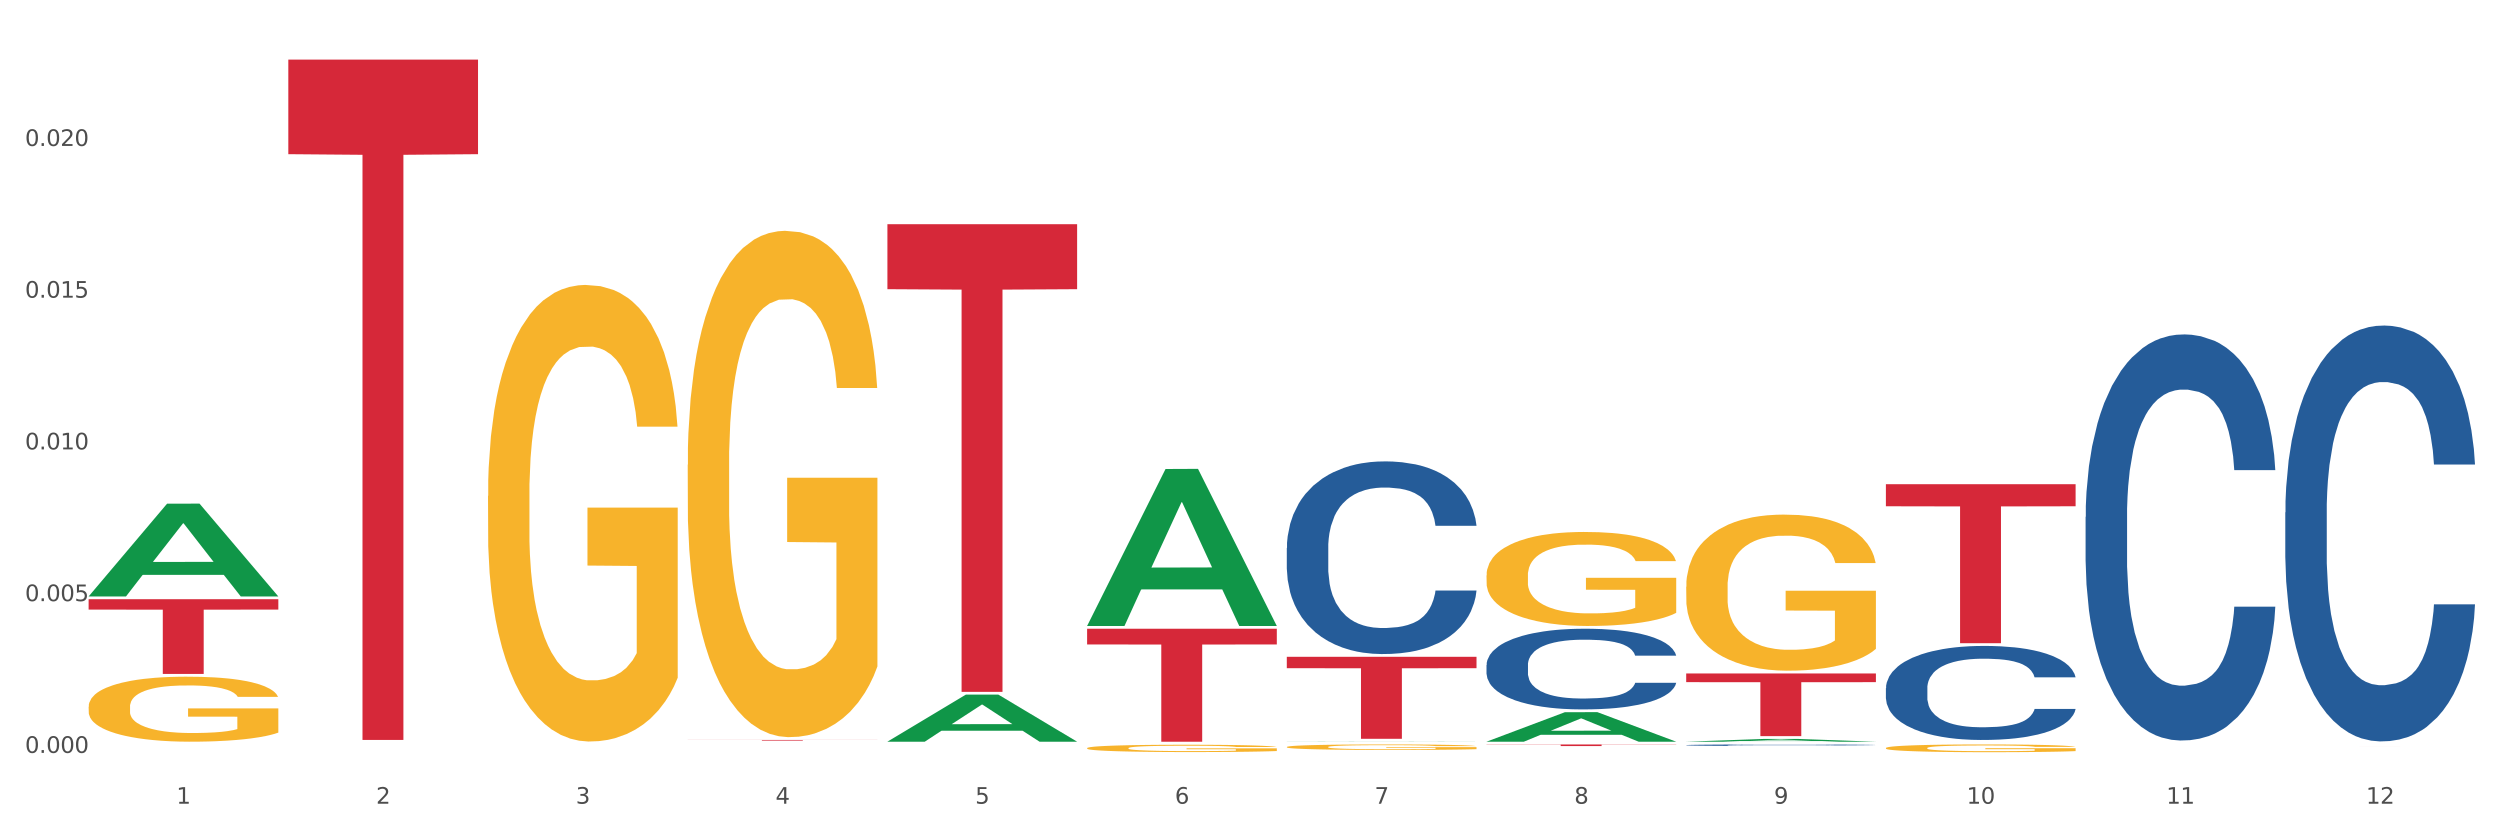
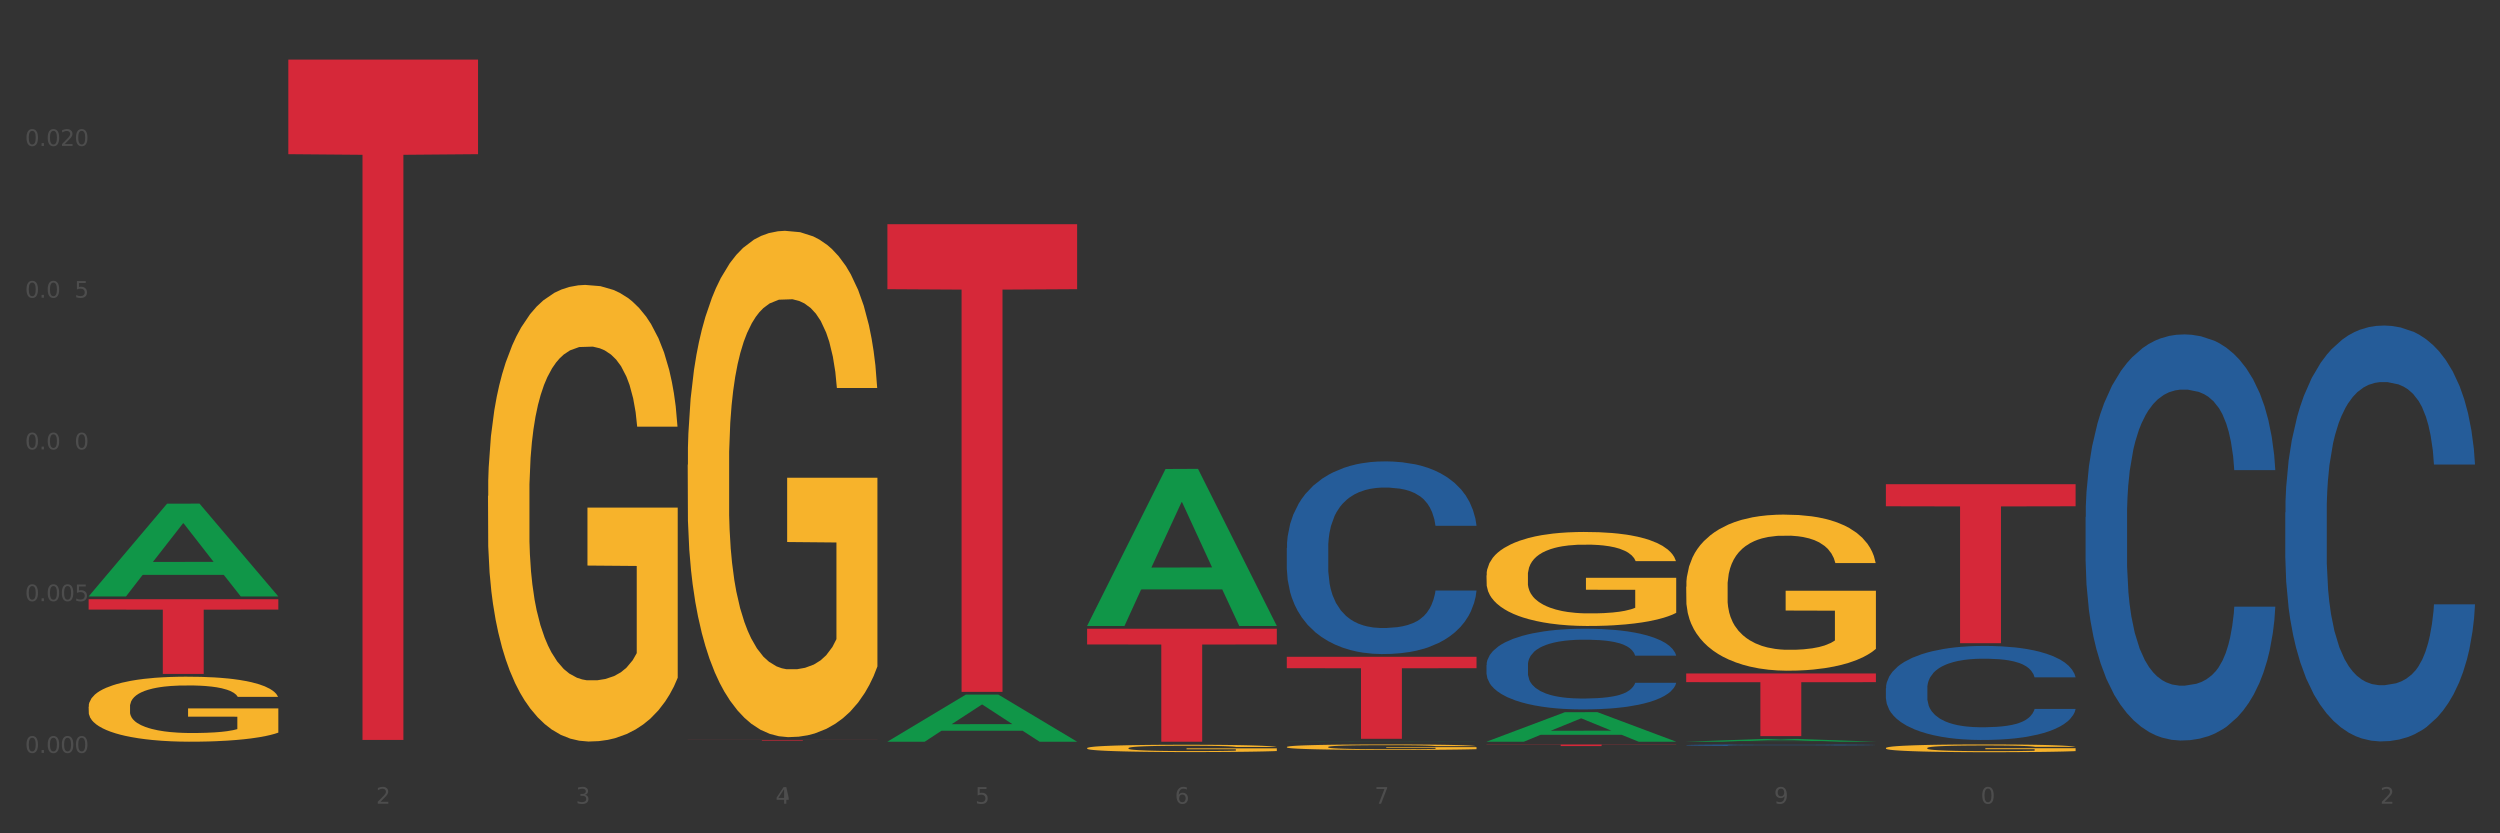
<svg xmlns="http://www.w3.org/2000/svg" xmlns:xlink="http://www.w3.org/1999/xlink" width="1080pt" height="360pt" viewBox="0 0 1080 360" version="1.1">
  <rect x="0" y="0" width="1080" height="360" fill="#333333" stroke="none" />
  <defs>
    <style type="text/css">*{stroke-linejoin: round; stroke-linecap: butt}</style>
  </defs>
  <g id="figure_1">
    <g id="patch_1">
-       <path d="M 0 360  L 1080 360  L 1080 0  L 0 0  z " style="fill: #ffffff; stroke: #ffffff; stroke-linejoin: miter" />
-     </g>
+       </g>
    <g id="axes_1">
      <g id="matplotlib.axis_1">
        <g id="xtick_1">
          <g id="text_1">
            <g style="fill: #4d4d4d" transform="translate(76.207 347.204) scale(0.096 -0.096)">
              <defs>
-                 <path id="DejaVuSans-31" d="M 794 531  L 1825 531  L 1825 4091  L 703 3866  L 703 4441  L 1819 4666  L 2450 4666  L 2450 531  L 3481 531  L 3481 0  L 794 0  L 794 531  z " transform="scale(0.016)" />
-               </defs>
+                 </defs>
              <use xlink:href="#DejaVuSans-31" />
            </g>
          </g>
        </g>
        <g id="xtick_2">
          <g id="text_2">
            <g style="fill: #4d4d4d" transform="translate(162.476 347.204) scale(0.096 -0.096)">
              <defs>
                <path id="DejaVuSans-32" d="M 1228 531  L 3431 531  L 3431 0  L 469 0  L 469 531  Q 828 903 1448 1529  Q 2069 2156 2228 2338  Q 2531 2678 2651 2914  Q 2772 3150 2772 3378  Q 2772 3750 2511 3984  Q 2250 4219 1831 4219  Q 1534 4219 1204 4116  Q 875 4013 500 3803  L 500 4441  Q 881 4594 1212 4672  Q 1544 4750 1819 4750  Q 2544 4750 2975 4387  Q 3406 4025 3406 3419  Q 3406 3131 3298 2873  Q 3191 2616 2906 2266  Q 2828 2175 2409 1742  Q 1991 1309 1228 531  z " transform="scale(0.016)" />
              </defs>
              <use xlink:href="#DejaVuSans-32" />
            </g>
          </g>
        </g>
        <g id="xtick_3">
          <g id="text_3">
            <g style="fill: #4d4d4d" transform="translate(248.745 347.204) scale(0.096 -0.096)">
              <defs>
                <path id="DejaVuSans-33" d="M 2597 2516  Q 3050 2419 3304 2112  Q 3559 1806 3559 1356  Q 3559 666 3084 287  Q 2609 -91 1734 -91  Q 1441 -91 1130 -33  Q 819 25 488 141  L 488 750  Q 750 597 1062 519  Q 1375 441 1716 441  Q 2309 441 2620 675  Q 2931 909 2931 1356  Q 2931 1769 2642 2001  Q 2353 2234 1838 2234  L 1294 2234  L 1294 2753  L 1863 2753  Q 2328 2753 2575 2939  Q 2822 3125 2822 3475  Q 2822 3834 2567 4026  Q 2313 4219 1838 4219  Q 1578 4219 1281 4162  Q 984 4106 628 3988  L 628 4550  Q 988 4650 1302 4700  Q 1616 4750 1894 4750  Q 2613 4750 3031 4423  Q 3450 4097 3450 3541  Q 3450 3153 3228 2886  Q 3006 2619 2597 2516  z " transform="scale(0.016)" />
              </defs>
              <use xlink:href="#DejaVuSans-33" />
            </g>
          </g>
        </g>
        <g id="xtick_4">
          <g id="text_4">
            <g style="fill: #4d4d4d" transform="translate(335.014 347.204) scale(0.096 -0.096)">
              <defs>
-                 <path id="DejaVuSans-34" d="M 2419 4116  L 825 1625  L 2419 1625  L 2419 4116  z M 2253 4666  L 3047 4666  L 3047 1625  L 3713 1625  L 3713 1100  L 3047 1100  L 3047 0  L 2419 0  L 2419 1100  L 313 1100  L 313 1709  L 2253 4666  z " transform="scale(0.016)" />
+                 <path id="DejaVuSans-34" d="M 2419 4116  L 825 1625  L 2419 1625  L 2419 4116  z M 2253 4666  L 3047 4666  L 3713 1625  L 3713 1100  L 3047 1100  L 3047 0  L 2419 0  L 2419 1100  L 313 1100  L 313 1709  L 2253 4666  z " transform="scale(0.016)" />
              </defs>
              <use xlink:href="#DejaVuSans-34" />
            </g>
          </g>
        </g>
        <g id="xtick_5">
          <g id="text_5">
            <g style="fill: #4d4d4d" transform="translate(421.284 347.204) scale(0.096 -0.096)">
              <defs>
                <path id="DejaVuSans-35" d="M 691 4666  L 3169 4666  L 3169 4134  L 1269 4134  L 1269 2991  Q 1406 3038 1543 3061  Q 1681 3084 1819 3084  Q 2600 3084 3056 2656  Q 3513 2228 3513 1497  Q 3513 744 3044 326  Q 2575 -91 1722 -91  Q 1428 -91 1123 -41  Q 819 9 494 109  L 494 744  Q 775 591 1075 516  Q 1375 441 1709 441  Q 2250 441 2565 725  Q 2881 1009 2881 1497  Q 2881 1984 2565 2268  Q 2250 2553 1709 2553  Q 1456 2553 1204 2497  Q 953 2441 691 2322  L 691 4666  z " transform="scale(0.016)" />
              </defs>
              <use xlink:href="#DejaVuSans-35" />
            </g>
          </g>
        </g>
        <g id="xtick_6">
          <g id="text_6">
            <g style="fill: #4d4d4d" transform="translate(507.553 347.204) scale(0.096 -0.096)">
              <defs>
                <path id="DejaVuSans-36" d="M 2113 2584  Q 1688 2584 1439 2293  Q 1191 2003 1191 1497  Q 1191 994 1439 701  Q 1688 409 2113 409  Q 2538 409 2786 701  Q 3034 994 3034 1497  Q 3034 2003 2786 2293  Q 2538 2584 2113 2584  z M 3366 4563  L 3366 3988  Q 3128 4100 2886 4159  Q 2644 4219 2406 4219  Q 1781 4219 1451 3797  Q 1122 3375 1075 2522  Q 1259 2794 1537 2939  Q 1816 3084 2150 3084  Q 2853 3084 3261 2657  Q 3669 2231 3669 1497  Q 3669 778 3244 343  Q 2819 -91 2113 -91  Q 1303 -91 875 529  Q 447 1150 447 2328  Q 447 3434 972 4092  Q 1497 4750 2381 4750  Q 2619 4750 2861 4703  Q 3103 4656 3366 4563  z " transform="scale(0.016)" />
              </defs>
              <use xlink:href="#DejaVuSans-36" />
            </g>
          </g>
        </g>
        <g id="xtick_7">
          <g id="text_7">
            <g style="fill: #4d4d4d" transform="translate(593.822 347.204) scale(0.096 -0.096)">
              <defs>
                <path id="DejaVuSans-37" d="M 525 4666  L 3525 4666  L 3525 4397  L 1831 0  L 1172 0  L 2766 4134  L 525 4134  L 525 4666  z " transform="scale(0.016)" />
              </defs>
              <use xlink:href="#DejaVuSans-37" />
            </g>
          </g>
        </g>
        <g id="xtick_8">
          <g id="text_8">
            <g style="fill: #4d4d4d" transform="translate(680.091 347.204) scale(0.096 -0.096)">
              <defs>
-                 <path id="DejaVuSans-38" d="M 2034 2216  Q 1584 2216 1326 1975  Q 1069 1734 1069 1313  Q 1069 891 1326 650  Q 1584 409 2034 409  Q 2484 409 2743 651  Q 3003 894 3003 1313  Q 3003 1734 2745 1975  Q 2488 2216 2034 2216  z M 1403 2484  Q 997 2584 770 2862  Q 544 3141 544 3541  Q 544 4100 942 4425  Q 1341 4750 2034 4750  Q 2731 4750 3128 4425  Q 3525 4100 3525 3541  Q 3525 3141 3298 2862  Q 3072 2584 2669 2484  Q 3125 2378 3379 2068  Q 3634 1759 3634 1313  Q 3634 634 3220 271  Q 2806 -91 2034 -91  Q 1263 -91 848 271  Q 434 634 434 1313  Q 434 1759 690 2068  Q 947 2378 1403 2484  z M 1172 3481  Q 1172 3119 1398 2916  Q 1625 2713 2034 2713  Q 2441 2713 2670 2916  Q 2900 3119 2900 3481  Q 2900 3844 2670 4047  Q 2441 4250 2034 4250  Q 1625 4250 1398 4047  Q 1172 3844 1172 3481  z " transform="scale(0.016)" />
-               </defs>
+                 </defs>
              <use xlink:href="#DejaVuSans-38" />
            </g>
          </g>
        </g>
        <g id="xtick_9">
          <g id="text_9">
            <g style="fill: #4d4d4d" transform="translate(766.361 347.204) scale(0.096 -0.096)">
              <defs>
                <path id="DejaVuSans-39" d="M 703 97  L 703 672  Q 941 559 1184 500  Q 1428 441 1663 441  Q 2288 441 2617 861  Q 2947 1281 2994 2138  Q 2813 1869 2534 1725  Q 2256 1581 1919 1581  Q 1219 1581 811 2004  Q 403 2428 403 3163  Q 403 3881 828 4315  Q 1253 4750 1959 4750  Q 2769 4750 3195 4129  Q 3622 3509 3622 2328  Q 3622 1225 3098 567  Q 2575 -91 1691 -91  Q 1453 -91 1209 -44  Q 966 3 703 97  z M 1959 2075  Q 2384 2075 2632 2365  Q 2881 2656 2881 3163  Q 2881 3666 2632 3958  Q 2384 4250 1959 4250  Q 1534 4250 1286 3958  Q 1038 3666 1038 3163  Q 1038 2656 1286 2365  Q 1534 2075 1959 2075  z " transform="scale(0.016)" />
              </defs>
              <use xlink:href="#DejaVuSans-39" />
            </g>
          </g>
        </g>
        <g id="xtick_10">
          <g id="text_10">
            <g style="fill: #4d4d4d" transform="translate(849.576 347.204) scale(0.096 -0.096)">
              <defs>
                <path id="DejaVuSans-30" d="M 2034 4250  Q 1547 4250 1301 3770  Q 1056 3291 1056 2328  Q 1056 1369 1301 889  Q 1547 409 2034 409  Q 2525 409 2770 889  Q 3016 1369 3016 2328  Q 3016 3291 2770 3770  Q 2525 4250 2034 4250  z M 2034 4750  Q 2819 4750 3233 4129  Q 3647 3509 3647 2328  Q 3647 1150 3233 529  Q 2819 -91 2034 -91  Q 1250 -91 836 529  Q 422 1150 422 2328  Q 422 3509 836 4129  Q 1250 4750 2034 4750  z " transform="scale(0.016)" />
              </defs>
              <use xlink:href="#DejaVuSans-31" />
              <use xlink:href="#DejaVuSans-30" transform="translate(63.623 0)" />
            </g>
          </g>
        </g>
        <g id="xtick_11">
          <g id="text_11">
            <g style="fill: #4d4d4d" transform="translate(935.845 347.204) scale(0.096 -0.096)">
              <use xlink:href="#DejaVuSans-31" />
              <use xlink:href="#DejaVuSans-31" transform="translate(63.623 0)" />
            </g>
          </g>
        </g>
        <g id="xtick_12">
          <g id="text_12">
            <g style="fill: #4d4d4d" transform="translate(1022.114 347.204) scale(0.096 -0.096)">
              <use xlink:href="#DejaVuSans-31" />
              <use xlink:href="#DejaVuSans-32" transform="translate(63.623 0)" />
            </g>
          </g>
        </g>
        <g id="xtick_13" />
        <g id="xtick_14" />
        <g id="xtick_15" />
        <g id="xtick_16" />
        <g id="xtick_17" />
        <g id="xtick_18" />
        <g id="xtick_19" />
        <g id="xtick_20" />
        <g id="xtick_21" />
        <g id="xtick_22" />
        <g id="xtick_23" />
      </g>
      <g id="matplotlib.axis_2">
        <g id="ytick_1">
          <g id="text_13">
            <g style="fill: #4d4d4d" transform="translate(10.8 325.245) scale(0.096 -0.096)">
              <defs>
                <path id="DejaVuSans-2e" d="M 684 794  L 1344 794  L 1344 0  L 684 0  L 684 794  z " transform="scale(0.016)" />
              </defs>
              <use xlink:href="#DejaVuSans-30" />
              <use xlink:href="#DejaVuSans-2e" transform="translate(63.623 0)" />
              <use xlink:href="#DejaVuSans-30" transform="translate(95.41 0)" />
              <use xlink:href="#DejaVuSans-30" transform="translate(159.033 0)" />
              <use xlink:href="#DejaVuSans-30" transform="translate(222.656 0)" />
            </g>
          </g>
        </g>
        <g id="ytick_2">
          <g id="text_14">
            <g style="fill: #4d4d4d" transform="translate(10.8 259.697) scale(0.096 -0.096)">
              <use xlink:href="#DejaVuSans-30" />
              <use xlink:href="#DejaVuSans-2e" transform="translate(63.623 0)" />
              <use xlink:href="#DejaVuSans-30" transform="translate(95.41 0)" />
              <use xlink:href="#DejaVuSans-30" transform="translate(159.033 0)" />
              <use xlink:href="#DejaVuSans-35" transform="translate(222.656 0)" />
            </g>
          </g>
        </g>
        <g id="ytick_3">
          <g id="text_15">
            <g style="fill: #4d4d4d" transform="translate(10.8 194.15) scale(0.096 -0.096)">
              <use xlink:href="#DejaVuSans-30" />
              <use xlink:href="#DejaVuSans-2e" transform="translate(63.623 0)" />
              <use xlink:href="#DejaVuSans-30" transform="translate(95.41 0)" />
              <use xlink:href="#DejaVuSans-31" transform="translate(159.033 0)" />
              <use xlink:href="#DejaVuSans-30" transform="translate(222.656 0)" />
            </g>
          </g>
        </g>
        <g id="ytick_4">
          <g id="text_16">
            <g style="fill: #4d4d4d" transform="translate(10.8 128.602) scale(0.096 -0.096)">
              <use xlink:href="#DejaVuSans-30" />
              <use xlink:href="#DejaVuSans-2e" transform="translate(63.623 0)" />
              <use xlink:href="#DejaVuSans-30" transform="translate(95.41 0)" />
              <use xlink:href="#DejaVuSans-31" transform="translate(159.033 0)" />
              <use xlink:href="#DejaVuSans-35" transform="translate(222.656 0)" />
            </g>
          </g>
        </g>
        <g id="ytick_5">
          <g id="text_17">
            <g style="fill: #4d4d4d" transform="translate(10.8 63.054) scale(0.096 -0.096)">
              <use xlink:href="#DejaVuSans-30" />
              <use xlink:href="#DejaVuSans-2e" transform="translate(63.623 0)" />
              <use xlink:href="#DejaVuSans-30" transform="translate(95.41 0)" />
              <use xlink:href="#DejaVuSans-32" transform="translate(159.033 0)" />
              <use xlink:href="#DejaVuSans-30" transform="translate(222.656 0)" />
            </g>
          </g>
        </g>
        <g id="ytick_6" />
        <g id="ytick_7" />
        <g id="ytick_8" />
        <g id="ytick_9" />
        <g id="ytick_10" />
      </g>
      <g id="PolyCollection_1">
        <path d="M 38.283 257.602  L 38.367 257.565  L 72.164 217.598  L 86.189 217.56  L 120.239 257.678  L 104.017 257.678  L 96.666 248.336  L 61.771 248.336  L 61.518 248.486  L 54.421 257.678  L 38.283 257.678  L 38.283 257.602  L 66.165 242.761  L 92.272 242.723  L 79.345 226.111  L 79.176 226.035  L 79.007 226.148  L 66.08 242.723  L 66.165 242.761  L 38.283 257.602  z " clip-path="url(#p1ed0a9e08f)" style="fill: #109648" />
        <path d="M 728.437 321.893  L 728.534 321.892  L 728.534 321.875  L 728.824 321.852  L 729.89 321.81  L 731.246 321.779  L 733.571 321.742  L 734.83 321.726  L 736.477 321.709  L 739.868 321.681  L 743.743 321.657  L 746.455 321.643  L 748.49 321.635  L 753.043 321.62  L 755.658 321.613  L 758.371 321.608  L 760.696 321.604  L 764.571 321.6  L 767.671 321.598  L 771.255 321.598  L 774.258 321.598  L 778.23 321.601  L 784.043 321.608  L 786.271 321.612  L 789.274 321.619  L 792.374 321.629  L 794.892 321.639  L 797.799 321.652  L 800.802 321.67  L 803.708 321.693  L 805.742 321.714  L 807.389 321.736  L 808.842 321.763  L 809.908 321.792  L 810.392 321.817  L 792.664 321.817  L 792.18 321.795  L 791.211 321.771  L 790.243 321.755  L 789.177 321.742  L 787.53 321.727  L 786.077 321.717  L 783.655 321.706  L 781.427 321.698  L 779.586 321.694  L 777.358 321.691  L 772.611 321.687  L 769.221 321.687  L 767.09 321.688  L 764.474 321.691  L 762.246 321.695  L 759.63 321.703  L 757.596 321.71  L 755.561 321.721  L 754.399 321.728  L 752.655 321.741  L 751.493 321.752  L 749.943 321.77  L 749.071 321.784  L 747.521 321.818  L 746.843 321.843  L 746.552 321.86  L 746.358 321.879  L 746.358 321.973  L 746.94 322.015  L 747.424 322.033  L 748.199 322.053  L 749.652 322.079  L 751.783 322.105  L 754.011 322.124  L 755.852 322.135  L 757.596 322.143  L 759.34 322.15  L 761.471 322.156  L 763.215 322.16  L 765.83 322.163  L 768.93 322.165  L 771.352 322.165  L 776.293 322.162  L 778.521 322.159  L 780.652 322.155  L 782.977 322.148  L 784.818 322.141  L 785.883 322.136  L 787.627 322.124  L 788.983 322.112  L 790.146 322.099  L 790.921 322.087  L 791.793 322.069  L 792.471 322.048  L 792.664 322.037  L 810.392 322.037  L 810.005 322.059  L 809.327 322.08  L 807.971 322.108  L 806.905 322.124  L 805.258 322.144  L 803.514 322.161  L 801.092 322.179  L 798.864 322.193  L 796.539 322.205  L 794.021 322.216  L 789.468 322.231  L 787.821 322.235  L 784.333 322.242  L 781.621 322.246  L 777.649 322.251  L 773.58 322.253  L 769.318 322.254  L 765.54 322.252  L 761.374 322.249  L 758.758 322.245  L 755.852 322.24  L 752.461 322.231  L 749.265 322.221  L 746.262 322.209  L 743.452 322.196  L 740.837 322.18  L 737.446 322.154  L 734.927 322.129  L 733.087 322.106  L 731.827 322.086  L 730.568 322.061  L 729.89 322.043  L 728.824 322.002  L 728.437 321.963  L 728.437 321.893  z " clip-path="url(#p1ed0a9e08f)" style="fill: #255c99" />
        <path d="M 814.706 297.293  L 814.803 297.256  L 814.803 296.217  L 815.093 294.807  L 816.159 292.209  L 817.515 290.243  L 819.84 287.942  L 821.1 286.977  L 822.746 285.901  L 826.137 284.157  L 830.012 282.673  L 832.724 281.856  L 834.759 281.337  L 839.312 280.409  L 841.928 280.001  L 844.64 279.667  L 846.965 279.444  L 850.84 279.185  L 853.94 279.073  L 857.524 279.036  L 860.527 279.073  L 864.499 279.222  L 870.312 279.667  L 872.54 279.927  L 875.543 280.372  L 878.643 280.966  L 881.162 281.56  L 884.068 282.413  L 887.071 283.526  L 889.977 284.936  L 892.012 286.235  L 893.658 287.608  L 895.112 289.278  L 896.177 291.096  L 896.662 292.617  L 878.934 292.617  L 878.449 291.244  L 877.48 289.76  L 876.512 288.758  L 875.446 287.942  L 873.799 287.014  L 872.346 286.421  L 869.924 285.716  L 867.696 285.27  L 865.856 285.01  L 863.627 284.788  L 858.881 284.565  L 855.49 284.565  L 853.359 284.639  L 850.743 284.825  L 848.515 285.085  L 845.899 285.53  L 843.865 286.012  L 841.831 286.643  L 840.668 287.088  L 838.924 287.905  L 837.762 288.573  L 836.212 289.723  L 835.34 290.539  L 833.79 292.654  L 833.112 294.213  L 832.821 295.289  L 832.628 296.476  L 832.628 302.265  L 833.209 304.863  L 833.693 305.976  L 834.468 307.237  L 835.921 308.87  L 838.053 310.466  L 840.281 311.616  L 842.121 312.321  L 843.865 312.841  L 845.609 313.249  L 847.74 313.62  L 849.484 313.842  L 852.099 314.065  L 855.199 314.176  L 857.621 314.176  L 862.562 313.991  L 864.79 313.805  L 866.921 313.546  L 869.246 313.137  L 871.087 312.692  L 872.152 312.358  L 873.896 311.653  L 875.252 310.911  L 876.415 310.058  L 877.19 309.315  L 878.062 308.202  L 878.74 306.941  L 878.934 306.273  L 896.662 306.273  L 896.274 307.608  L 895.596 308.907  L 894.24 310.651  L 893.174 311.653  L 891.527 312.878  L 889.784 313.917  L 887.362 315.067  L 885.134 315.92  L 882.809 316.663  L 880.29 317.33  L 875.737 318.258  L 874.09 318.518  L 870.602 318.963  L 867.89 319.223  L 863.918 319.483  L 859.849 319.631  L 855.587 319.668  L 851.809 319.594  L 847.643 319.371  L 845.028 319.149  L 842.121 318.815  L 838.731 318.295  L 835.534 317.664  L 832.531 316.922  L 829.721 316.069  L 827.106 315.104  L 823.715 313.508  L 821.196 311.95  L 819.356 310.503  L 818.096 309.278  L 816.837 307.72  L 816.159 306.644  L 815.093 304.046  L 814.706 301.634  L 814.706 297.293  z " clip-path="url(#p1ed0a9e08f)" style="fill: #255c99" />
        <path d="M 900.975 223.294  L 901.072 223.134  L 901.072 218.647  L 901.363 212.559  L 902.428 201.343  L 903.784 192.851  L 906.109 182.917  L 907.369 178.751  L 909.016 174.105  L 912.406 166.574  L 916.281 160.165  L 918.994 156.64  L 921.028 154.397  L 925.581 150.391  L 928.197 148.629  L 930.909 147.187  L 933.234 146.225  L 937.109 145.104  L 940.209 144.623  L 943.794 144.463  L 946.797 144.623  L 950.768 145.264  L 956.581 147.187  L 958.809 148.308  L 961.812 150.231  L 964.912 152.795  L 967.431 155.358  L 970.337 159.043  L 973.34 163.85  L 976.246 169.939  L 978.281 175.547  L 979.928 181.475  L 981.381 188.685  L 982.446 196.536  L 982.931 203.106  L 965.203 203.106  L 964.718 197.177  L 963.75 190.768  L 962.781 186.442  L 961.715 182.917  L 960.068 178.911  L 958.615 176.348  L 956.193 173.303  L 953.965 171.381  L 952.125 170.259  L 949.897 169.298  L 945.15 168.336  L 941.759 168.336  L 939.628 168.657  L 937.012 169.458  L 934.784 170.58  L 932.169 172.502  L 930.134 174.585  L 928.1 177.309  L 926.937 179.232  L 925.194 182.757  L 924.031 185.641  L 922.481 190.608  L 921.609 194.133  L 920.059 203.266  L 919.381 209.995  L 919.091 214.642  L 918.897 219.769  L 918.897 244.764  L 919.478 255.98  L 919.962 260.787  L 920.737 266.235  L 922.191 273.285  L 924.322 280.174  L 926.55 285.141  L 928.391 288.186  L 930.134 290.429  L 931.878 292.191  L 934.009 293.793  L 935.753 294.755  L 938.369 295.716  L 941.469 296.197  L 943.89 296.197  L 948.831 295.396  L 951.059 294.595  L 953.19 293.473  L 955.515 291.711  L 957.356 289.788  L 958.422 288.346  L 960.165 285.301  L 961.522 282.097  L 962.684 278.412  L 963.459 275.207  L 964.331 270.4  L 965.009 264.953  L 965.203 262.069  L 982.931 262.069  L 982.543 267.837  L 981.865 273.445  L 980.509 280.975  L 979.443 285.301  L 977.796 290.589  L 976.053 295.075  L 973.631 300.042  L 971.403 303.727  L 969.078 306.932  L 966.559 309.816  L 962.006 313.822  L 960.359 314.943  L 956.872 316.866  L 954.159 317.988  L 950.187 319.109  L 946.119 319.75  L 941.856 319.91  L 938.078 319.59  L 933.912 318.628  L 931.297 317.667  L 928.391 316.225  L 925 313.982  L 921.803 311.258  L 918.8 308.054  L 915.991 304.368  L 913.375 300.203  L 909.984 293.313  L 907.466 286.583  L 905.625 280.334  L 904.366 275.047  L 903.106 268.318  L 902.428 263.671  L 901.363 252.455  L 900.975 242.04  L 900.975 223.294  z " clip-path="url(#p1ed0a9e08f)" style="fill: #255c99" />
        <path d="M 987.244 221.357  L 987.341 221.193  L 987.341 216.599  L 987.632 210.364  L 988.697 198.879  L 990.054 190.183  L 992.379 180.01  L 993.638 175.744  L 995.285 170.986  L 998.675 163.274  L 1002.55 156.711  L 1005.263 153.102  L 1007.297 150.805  L 1011.85 146.703  L 1014.466 144.898  L 1017.178 143.421  L 1019.503 142.437  L 1023.378 141.288  L 1026.478 140.796  L 1030.063 140.632  L 1033.066 140.796  L 1037.038 141.453  L 1042.85 143.421  L 1045.078 144.57  L 1048.081 146.539  L 1051.181 149.164  L 1053.7 151.789  L 1056.606 155.563  L 1059.609 160.485  L 1062.516 166.72  L 1064.55 172.463  L 1066.197 178.533  L 1067.65 185.917  L 1068.716 193.956  L 1069.2 200.683  L 1051.472 200.683  L 1050.988 194.613  L 1050.019 188.05  L 1049.05 183.62  L 1047.985 180.01  L 1046.338 175.908  L 1044.885 173.283  L 1042.463 170.166  L 1040.235 168.197  L 1038.394 167.048  L 1036.166 166.064  L 1031.419 165.079  L 1028.028 165.079  L 1025.897 165.407  L 1023.282 166.228  L 1021.053 167.376  L 1018.438 169.345  L 1016.403 171.478  L 1014.369 174.267  L 1013.207 176.236  L 1011.463 179.846  L 1010.3 182.799  L 1008.75 187.886  L 1007.879 191.495  L 1006.329 200.848  L 1005.65 207.739  L 1005.36 212.497  L 1005.166 217.747  L 1005.166 243.343  L 1005.747 254.828  L 1006.232 259.75  L 1007.007 265.329  L 1008.46 272.548  L 1010.591 279.603  L 1012.819 284.69  L 1014.66 287.807  L 1016.403 290.104  L 1018.147 291.909  L 1020.278 293.55  L 1022.022 294.534  L 1024.638 295.519  L 1027.738 296.011  L 1030.16 296.011  L 1035.1 295.19  L 1037.328 294.37  L 1039.46 293.222  L 1041.785 291.417  L 1043.625 289.448  L 1044.691 287.971  L 1046.435 284.854  L 1047.791 281.572  L 1048.953 277.799  L 1049.728 274.517  L 1050.6 269.595  L 1051.278 264.016  L 1051.472 261.063  L 1069.2 261.063  L 1068.813 266.97  L 1068.134 272.712  L 1066.778 280.424  L 1065.713 284.854  L 1064.066 290.268  L 1062.322 294.862  L 1059.9 299.949  L 1057.672 303.722  L 1055.347 307.004  L 1052.828 309.957  L 1048.275 314.059  L 1046.628 315.208  L 1043.141 317.176  L 1040.428 318.325  L 1036.456 319.474  L 1032.388 320.13  L 1028.125 320.294  L 1024.347 319.966  L 1020.182 318.981  L 1017.566 317.997  L 1014.66 316.52  L 1011.269 314.223  L 1008.072 311.434  L 1005.069 308.152  L 1002.26 304.379  L 999.644 300.113  L 996.254 293.057  L 993.735 286.166  L 991.894 279.767  L 990.635 274.353  L 989.375 267.462  L 988.697 262.704  L 987.632 251.218  L 987.244 240.554  L 987.244 221.357  z " clip-path="url(#p1ed0a9e08f)" style="fill: #255c99" />
        <path d="M 210.821 214.236  L 210.918 214.056  L 210.918 207.571  L 211.112 201.986  L 212.079 188.476  L 213.531 177.307  L 214.595 171.362  L 215.659 166.498  L 216.917 161.634  L 218.465 156.59  L 221.271 149.204  L 223.013 145.421  L 225.142 141.458  L 229.012 135.693  L 231.818 132.45  L 234.721 129.748  L 239.462 126.506  L 242.559 125.064  L 245.849 123.984  L 249.816 123.263  L 252.815 123.083  L 259.395 123.623  L 265.007 125.245  L 267.716 126.506  L 271.2 128.667  L 273.038 130.108  L 276.038 132.991  L 279.134 136.774  L 281.263 140.016  L 284.456 146.141  L 286.875 152.266  L 289.1 159.832  L 290.261 165.057  L 291.132 169.921  L 291.906 175.505  L 292.68 184.332  L 275.264 184.332  L 274.586 178.027  L 273.522 172.082  L 271.974 166.318  L 270.619 162.715  L 268.297 158.211  L 266.168 155.329  L 263.943 153.167  L 261.233 151.366  L 259.105 150.465  L 256.105 149.744  L 250.203 149.924  L 246.236 151.366  L 243.526 153.167  L 241.785 154.788  L 240.236 156.59  L 238.495 159.112  L 236.463 162.895  L 235.011 166.318  L 233.56 170.641  L 232.399 174.965  L 231.335 180.009  L 230.464 185.413  L 229.786 190.998  L 229.206 197.843  L 228.722 209.192  L 228.722 233.872  L 228.916 239.457  L 229.399 246.843  L 229.98 252.427  L 230.947 259.093  L 231.818 263.596  L 233.463 270.081  L 235.302 275.486  L 236.753 278.909  L 238.204 281.791  L 240.72 285.754  L 243.526 288.997  L 245.945 290.978  L 249.235 292.78  L 251.461 293.5  L 253.396 293.861  L 258.137 293.861  L 261.524 293.32  L 265.297 292.059  L 268.2 290.438  L 270.619 288.456  L 273.328 285.214  L 275.07 282.151  L 275.07 244.501  L 253.783 244.321  L 253.783 219.28  L 292.777 219.28  L 292.777 292.78  L 291.132 296.563  L 289.294 299.986  L 287.359 303.048  L 284.456 306.831  L 280.972 310.434  L 277.876 312.956  L 274.586 315.118  L 270.716 317.099  L 265.684 318.901  L 262.588 319.621  L 258.718 320.162  L 254.17 320.342  L 250.203 319.982  L 246.332 319.081  L 242.268 317.46  L 238.301 315.118  L 235.302 312.776  L 232.302 309.894  L 229.109 306.11  L 226.593 302.508  L 224.658 299.265  L 222.529 295.122  L 220.207 289.717  L 218.465 284.853  L 216.917 279.809  L 215.272 273.324  L 214.111 267.74  L 212.95 260.714  L 212.273 255.49  L 211.499 247.383  L 210.918 236.034  L 210.821 214.236  z " clip-path="url(#p1ed0a9e08f)" style="fill: #f7b32b" />
        <path d="M 987.244 322.349  L 1069.2 322.349  L 1069.2 322.35  L 1036.961 322.35  L 1036.961 322.357  L 1019.289 322.357  L 1019.289 322.35  L 987.244 322.35  L 987.244 322.349  L 987.244 322.349  z " clip-path="url(#p1ed0a9e08f)" style="fill: #d62839" />
        <path d="M 814.706 209.163  L 896.662 209.163  L 896.662 218.709  L 864.423 218.773  L 864.423 277.853  L 846.75 277.853  L 846.75 218.773  L 814.706 218.709  L 814.706 209.228  L 814.706 209.163  z " clip-path="url(#p1ed0a9e08f)" style="fill: #d62839" />
        <path d="M 728.437 290.926  L 810.392 290.926  L 810.392 294.692  L 778.154 294.717  L 778.154 318.023  L 760.481 318.023  L 760.481 294.717  L 728.437 294.692  L 728.437 290.952  L 728.437 290.926  z " clip-path="url(#p1ed0a9e08f)" style="fill: #d62839" />
        <path d="M 642.167 321.598  L 724.123 321.598  L 724.123 321.695  L 691.885 321.696  L 691.885 322.299  L 674.212 322.299  L 674.212 321.696  L 642.167 321.695  L 642.167 321.599  L 642.167 321.598  z " clip-path="url(#p1ed0a9e08f)" style="fill: #d62839" />
        <path d="M 555.898 283.738  L 637.854 283.738  L 637.854 288.66  L 605.615 288.693  L 605.615 319.159  L 587.943 319.159  L 587.943 288.693  L 555.898 288.66  L 555.898 283.771  L 555.898 283.738  z " clip-path="url(#p1ed0a9e08f)" style="fill: #d62839" />
        <path d="M 469.629 271.618  L 551.585 271.618  L 551.585 278.399  L 519.346 278.445  L 519.346 320.415  L 501.673 320.415  L 501.673 278.445  L 469.629 278.399  L 469.629 271.664  L 469.629 271.618  z " clip-path="url(#p1ed0a9e08f)" style="fill: #d62839" />
        <path d="M 383.36 96.853  L 465.316 96.853  L 465.316 124.928  L 433.077 125.118  L 433.077 298.877  L 415.404 298.877  L 415.404 125.118  L 383.36 124.928  L 383.36 97.043  L 383.36 96.853  z " clip-path="url(#p1ed0a9e08f)" style="fill: #d62839" />
        <path d="M 297.091 319.637  L 379.046 319.637  L 379.046 319.68  L 346.808 319.681  L 346.808 319.95  L 329.135 319.95  L 329.135 319.681  L 297.091 319.68  L 297.091 319.637  L 297.091 319.637  z " clip-path="url(#p1ed0a9e08f)" style="fill: #d62839" />
        <path d="M 124.552 25.759  L 206.508 25.759  L 206.508 66.602  L 174.269 66.878  L 174.269 319.66  L 156.597 319.66  L 156.597 66.878  L 124.552 66.602  L 124.552 26.035  L 124.552 25.759  z " clip-path="url(#p1ed0a9e08f)" style="fill: #d62839" />
        <path d="M 38.283 258.861  L 120.239 258.861  L 120.239 263.347  L 88 263.377  L 88 291.144  L 70.327 291.144  L 70.327 263.377  L 38.283 263.347  L 38.283 258.891  L 38.283 258.861  z " clip-path="url(#p1ed0a9e08f)" style="fill: #d62839" />
        <path d="M 814.706 323.147  L 814.803 323.144  L 814.803 323.033  L 814.996 322.939  L 815.964 322.709  L 817.415 322.519  L 818.479 322.418  L 819.544 322.336  L 820.802 322.253  L 822.35 322.167  L 825.156 322.042  L 826.898 321.977  L 829.026 321.91  L 832.897 321.812  L 835.703 321.757  L 838.606 321.711  L 843.347 321.656  L 846.443 321.632  L 849.733 321.613  L 853.7 321.601  L 856.7 321.598  L 863.279 321.607  L 868.891 321.635  L 871.601 321.656  L 875.084 321.693  L 876.923 321.717  L 879.922 321.766  L 883.018 321.83  L 885.147 321.886  L 888.34 321.99  L 890.759 322.094  L 892.985 322.222  L 894.146 322.311  L 895.017 322.394  L 895.791 322.489  L 896.565 322.639  L 879.148 322.639  L 878.471 322.531  L 877.406 322.43  L 875.858 322.332  L 874.504 322.271  L 872.181 322.195  L 870.053 322.146  L 867.827 322.109  L 865.118 322.078  L 862.989 322.063  L 859.99 322.051  L 854.087 322.054  L 850.12 322.078  L 847.411 322.109  L 845.669 322.137  L 844.121 322.167  L 842.379 322.21  L 840.347 322.274  L 838.896 322.332  L 837.444 322.406  L 836.283 322.479  L 835.219 322.565  L 834.348 322.657  L 833.671 322.752  L 833.09 322.868  L 832.606 323.061  L 832.606 323.48  L 832.8 323.575  L 833.284 323.701  L 833.864 323.796  L 834.832 323.909  L 835.703 323.985  L 837.348 324.096  L 839.186 324.187  L 840.638 324.246  L 842.089 324.294  L 844.605 324.362  L 847.411 324.417  L 849.83 324.451  L 853.12 324.481  L 855.345 324.493  L 857.28 324.5  L 862.021 324.5  L 865.408 324.49  L 869.182 324.469  L 872.085 324.441  L 874.504 324.408  L 877.213 324.353  L 878.955 324.301  L 878.955 323.661  L 857.667 323.658  L 857.667 323.232  L 896.662 323.232  L 896.662 324.481  L 895.017 324.545  L 893.178 324.604  L 891.243 324.656  L 888.34 324.72  L 884.857 324.781  L 881.761 324.824  L 878.471 324.861  L 874.6 324.894  L 869.569 324.925  L 866.472 324.937  L 862.602 324.946  L 858.054 324.95  L 854.087 324.943  L 850.217 324.928  L 846.153 324.901  L 842.186 324.861  L 839.186 324.821  L 836.187 324.772  L 832.993 324.708  L 830.478 324.646  L 828.543 324.591  L 826.414 324.521  L 824.092 324.429  L 822.35 324.347  L 820.802 324.261  L 819.157 324.151  L 817.996 324.056  L 816.835 323.936  L 816.157 323.848  L 815.383 323.71  L 814.803 323.517  L 814.706 323.147  z " clip-path="url(#p1ed0a9e08f)" style="fill: #f7b32b" />
        <path d="M 728.437 253.469  L 728.533 253.407  L 728.533 251.19  L 728.727 249.281  L 729.695 244.662  L 731.146 240.844  L 732.21 238.811  L 733.275 237.149  L 734.533 235.486  L 736.081 233.761  L 738.887 231.236  L 740.628 229.943  L 742.757 228.588  L 746.628 226.617  L 749.434 225.509  L 752.336 224.585  L 757.078 223.476  L 760.174 222.984  L 763.464 222.614  L 767.431 222.368  L 770.43 222.306  L 777.01 222.491  L 782.622 223.045  L 785.332 223.476  L 788.815 224.216  L 790.653 224.708  L 793.653 225.694  L 796.749 226.987  L 798.878 228.095  L 802.071 230.189  L 804.49 232.283  L 806.716 234.87  L 807.877 236.656  L 808.747 238.319  L 809.522 240.228  L 810.296 243.246  L 792.879 243.246  L 792.201 241.09  L 791.137 239.058  L 789.589 237.087  L 788.234 235.855  L 785.912 234.316  L 783.783 233.33  L 781.558 232.591  L 778.849 231.975  L 776.72 231.667  L 773.72 231.421  L 767.818 231.483  L 763.851 231.975  L 761.142 232.591  L 759.4 233.145  L 757.852 233.761  L 756.11 234.624  L 754.078 235.917  L 752.627 237.087  L 751.175 238.565  L 750.014 240.043  L 748.95 241.767  L 748.079 243.615  L 747.402 245.524  L 746.821 247.865  L 746.337 251.744  L 746.337 260.182  L 746.531 262.091  L 747.015 264.616  L 747.595 266.525  L 748.563 268.804  L 749.434 270.343  L 751.078 272.56  L 752.917 274.408  L 754.368 275.578  L 755.82 276.564  L 758.335 277.918  L 761.142 279.027  L 763.561 279.704  L 766.85 280.32  L 769.076 280.567  L 771.011 280.69  L 775.752 280.69  L 779.139 280.505  L 782.913 280.074  L 785.815 279.52  L 788.234 278.842  L 790.944 277.734  L 792.685 276.687  L 792.685 263.815  L 771.398 263.754  L 771.398 255.193  L 810.392 255.193  L 810.392 280.32  L 808.747 281.614  L 806.909 282.784  L 804.974 283.831  L 802.071 285.124  L 798.588 286.356  L 795.491 287.218  L 792.201 287.957  L 788.331 288.634  L 783.3 289.25  L 780.203 289.497  L 776.333 289.681  L 771.785 289.743  L 767.818 289.62  L 763.948 289.312  L 759.884 288.758  L 755.916 287.957  L 752.917 287.156  L 749.917 286.171  L 746.724 284.878  L 744.209 283.646  L 742.273 282.537  L 740.145 281.121  L 737.822 279.273  L 736.081 277.611  L 734.533 275.886  L 732.888 273.669  L 731.726 271.76  L 730.565 269.358  L 729.888 267.572  L 729.114 264.801  L 728.533 260.921  L 728.437 253.469  z " clip-path="url(#p1ed0a9e08f)" style="fill: #f7b32b" />
        <path d="M 642.167 248.577  L 642.264 248.539  L 642.264 247.204  L 642.458 246.054  L 643.425 243.272  L 644.877 240.972  L 645.941 239.748  L 647.005 238.747  L 648.263 237.745  L 649.811 236.706  L 652.618 235.186  L 654.359 234.407  L 656.488 233.59  L 660.358 232.403  L 663.164 231.736  L 666.067 231.179  L 670.808 230.512  L 673.905 230.215  L 677.195 229.992  L 681.162 229.844  L 684.161 229.807  L 690.741 229.918  L 696.353 230.252  L 699.062 230.512  L 702.546 230.957  L 704.384 231.254  L 707.384 231.847  L 710.48 232.626  L 712.609 233.294  L 715.802 234.555  L 718.221 235.816  L 720.446 237.374  L 721.607 238.45  L 722.478 239.451  L 723.252 240.601  L 724.026 242.419  L 706.61 242.419  L 705.932 241.121  L 704.868 239.896  L 703.32 238.709  L 701.965 237.968  L 699.643 237.04  L 697.514 236.447  L 695.289 236.002  L 692.579 235.631  L 690.451 235.445  L 687.451 235.297  L 681.549 235.334  L 677.582 235.631  L 674.872 236.002  L 673.131 236.335  L 671.582 236.706  L 669.841 237.226  L 667.809 238.005  L 666.357 238.709  L 664.906 239.6  L 663.745 240.49  L 662.681 241.529  L 661.81 242.641  L 661.132 243.791  L 660.552 245.201  L 660.068 247.538  L 660.068 252.62  L 660.262 253.77  L 660.745 255.291  L 661.326 256.44  L 662.294 257.813  L 663.164 258.74  L 664.809 260.076  L 666.648 261.189  L 668.099 261.893  L 669.551 262.487  L 672.066 263.303  L 674.872 263.971  L 677.291 264.379  L 680.581 264.75  L 682.807 264.898  L 684.742 264.972  L 689.483 264.972  L 692.87 264.861  L 696.643 264.601  L 699.546 264.267  L 701.965 263.859  L 704.674 263.192  L 706.416 262.561  L 706.416 254.808  L 685.129 254.771  L 685.129 249.615  L 724.123 249.615  L 724.123 264.75  L 722.478 265.529  L 720.64 266.233  L 718.705 266.864  L 715.802 267.643  L 712.318 268.385  L 709.222 268.904  L 705.932 269.349  L 702.062 269.757  L 697.03 270.128  L 693.934 270.277  L 690.064 270.388  L 685.516 270.425  L 681.549 270.351  L 677.678 270.165  L 673.614 269.831  L 669.647 269.349  L 666.648 268.867  L 663.648 268.273  L 660.455 267.495  L 657.939 266.753  L 656.004 266.085  L 653.875 265.232  L 651.553 264.119  L 649.811 263.117  L 648.263 262.079  L 646.618 260.743  L 645.457 259.593  L 644.296 258.147  L 643.619 257.071  L 642.845 255.402  L 642.264 253.065  L 642.167 248.577  z " clip-path="url(#p1ed0a9e08f)" style="fill: #f7b32b" />
        <path d="M 555.898 322.698  L 555.995 322.696  L 555.995 322.618  L 556.189 322.55  L 557.156 322.387  L 558.608 322.252  L 559.672 322.181  L 560.736 322.122  L 561.994 322.063  L 563.542 322.002  L 566.348 321.913  L 568.09 321.867  L 570.219 321.82  L 574.089 321.75  L 576.895 321.711  L 579.798 321.678  L 584.539 321.639  L 587.636 321.622  L 590.925 321.609  L 594.893 321.6  L 597.892 321.598  L 604.472 321.604  L 610.084 321.624  L 612.793 321.639  L 616.276 321.665  L 618.115 321.683  L 621.114 321.717  L 624.211 321.763  L 626.34 321.802  L 629.533 321.876  L 631.952 321.95  L 634.177 322.041  L 635.338 322.104  L 636.209 322.163  L 636.983 322.231  L 637.757 322.337  L 620.34 322.337  L 619.663 322.261  L 618.599 322.189  L 617.051 322.12  L 615.696 322.076  L 613.374 322.022  L 611.245 321.987  L 609.019 321.961  L 606.31 321.939  L 604.181 321.928  L 601.182 321.92  L 595.28 321.922  L 591.312 321.939  L 588.603 321.961  L 586.861 321.981  L 585.313 322.002  L 583.572 322.033  L 581.54 322.078  L 580.088 322.12  L 578.637 322.172  L 577.476 322.224  L 576.411 322.285  L 575.541 322.35  L 574.863 322.418  L 574.283 322.5  L 573.799 322.637  L 573.799 322.935  L 573.992 323.002  L 574.476 323.092  L 575.057 323.159  L 576.024 323.239  L 576.895 323.294  L 578.54 323.372  L 580.379 323.437  L 581.83 323.479  L 583.281 323.513  L 585.797 323.561  L 588.603 323.6  L 591.022 323.624  L 594.312 323.646  L 596.537 323.655  L 598.473 323.659  L 603.214 323.659  L 606.6 323.653  L 610.374 323.637  L 613.277 323.618  L 615.696 323.594  L 618.405 323.555  L 620.147 323.518  L 620.147 323.063  L 598.86 323.061  L 598.86 322.759  L 637.854 322.759  L 637.854 323.646  L 636.209 323.692  L 634.371 323.733  L 632.435 323.77  L 629.533 323.816  L 626.049 323.859  L 622.953 323.89  L 619.663 323.916  L 615.793 323.94  L 610.761 323.961  L 607.665 323.97  L 603.794 323.977  L 599.247 323.979  L 595.28 323.974  L 591.409 323.963  L 587.345 323.944  L 583.378 323.916  L 580.379 323.887  L 577.379 323.853  L 574.186 323.807  L 571.67 323.763  L 569.735 323.724  L 567.606 323.674  L 565.284 323.609  L 563.542 323.55  L 561.994 323.489  L 560.349 323.411  L 559.188 323.344  L 558.027 323.259  L 557.35 323.196  L 556.576 323.098  L 555.995 322.961  L 555.898 322.698  z " clip-path="url(#p1ed0a9e08f)" style="fill: #f7b32b" />
        <path d="M 469.629 323.19  L 469.726 323.188  L 469.726 323.084  L 469.919 322.994  L 470.887 322.778  L 472.338 322.599  L 473.403 322.504  L 474.467 322.426  L 475.725 322.348  L 477.273 322.267  L 480.079 322.149  L 481.821 322.088  L 483.95 322.025  L 487.82 321.932  L 490.626 321.88  L 493.529 321.837  L 498.27 321.785  L 501.366 321.762  L 504.656 321.745  L 508.623 321.733  L 511.623 321.73  L 518.203 321.739  L 523.815 321.765  L 526.524 321.785  L 530.007 321.82  L 531.846 321.843  L 534.845 321.889  L 537.942 321.95  L 540.07 322.002  L 543.263 322.1  L 545.682 322.198  L 547.908 322.319  L 549.069 322.403  L 549.94 322.481  L 550.714 322.57  L 551.488 322.711  L 534.071 322.711  L 533.394 322.61  L 532.33 322.515  L 530.781 322.423  L 529.427 322.365  L 527.104 322.293  L 524.976 322.247  L 522.75 322.212  L 520.041 322.183  L 517.912 322.169  L 514.913 322.157  L 509.01 322.16  L 505.043 322.183  L 502.334 322.212  L 500.592 322.238  L 499.044 322.267  L 497.302 322.308  L 495.27 322.368  L 493.819 322.423  L 492.368 322.492  L 491.207 322.561  L 490.142 322.642  L 489.271 322.729  L 488.594 322.818  L 488.013 322.928  L 487.53 323.11  L 487.53 323.505  L 487.723 323.594  L 488.207 323.713  L 488.788 323.802  L 489.755 323.909  L 490.626 323.981  L 492.271 324.085  L 494.109 324.171  L 495.561 324.226  L 497.012 324.272  L 499.528 324.336  L 502.334 324.388  L 504.753 324.42  L 508.043 324.448  L 510.268 324.46  L 512.203 324.466  L 516.945 324.466  L 520.331 324.457  L 524.105 324.437  L 527.008 324.411  L 529.427 324.379  L 532.136 324.327  L 533.878 324.278  L 533.878 323.675  L 512.59 323.672  L 512.59 323.271  L 551.585 323.271  L 551.585 324.448  L 549.94 324.509  L 548.101 324.564  L 546.166 324.613  L 543.263 324.673  L 539.78 324.731  L 536.684 324.772  L 533.394 324.806  L 529.523 324.838  L 524.492 324.867  L 521.396 324.878  L 517.525 324.887  L 512.978 324.89  L 509.01 324.884  L 505.14 324.87  L 501.076 324.844  L 497.109 324.806  L 494.109 324.769  L 491.11 324.723  L 487.917 324.662  L 485.401 324.604  L 483.466 324.552  L 481.337 324.486  L 479.015 324.399  L 477.273 324.321  L 475.725 324.241  L 474.08 324.137  L 472.919 324.047  L 471.758 323.935  L 471.08 323.851  L 470.306 323.721  L 469.726 323.54  L 469.629 323.19  z " clip-path="url(#p1ed0a9e08f)" style="fill: #f7b32b" />
        <path d="M 297.091 200.791  L 297.187 200.591  L 297.187 193.399  L 297.381 187.207  L 298.348 172.224  L 299.8 159.839  L 300.864 153.246  L 301.929 147.853  L 303.186 142.459  L 304.735 136.865  L 307.541 128.675  L 309.282 124.48  L 311.411 120.085  L 315.282 113.692  L 318.088 110.097  L 320.99 107.1  L 325.732 103.504  L 328.828 101.906  L 332.118 100.708  L 336.085 99.909  L 339.084 99.709  L 345.664 100.308  L 351.276 102.106  L 353.986 103.504  L 357.469 105.902  L 359.307 107.5  L 362.307 110.696  L 365.403 114.891  L 367.532 118.487  L 370.725 125.279  L 373.144 132.071  L 375.369 140.461  L 376.531 146.254  L 377.401 151.648  L 378.176 157.841  L 378.95 167.63  L 361.533 167.63  L 360.855 160.638  L 359.791 154.045  L 358.243 147.653  L 356.888 143.657  L 354.566 138.663  L 352.437 135.467  L 350.212 133.07  L 347.503 131.072  L 345.374 130.073  L 342.374 129.274  L 336.472 129.474  L 332.505 131.072  L 329.796 133.07  L 328.054 134.868  L 326.506 136.865  L 324.764 139.662  L 322.732 143.857  L 321.281 147.653  L 319.829 152.447  L 318.668 157.242  L 317.604 162.835  L 316.733 168.828  L 316.056 175.021  L 315.475 182.612  L 314.991 195.197  L 314.991 222.565  L 315.185 228.758  L 315.669 236.949  L 316.249 243.141  L 317.217 250.533  L 318.088 255.527  L 319.732 262.719  L 321.571 268.712  L 323.022 272.507  L 324.474 275.703  L 326.989 280.098  L 329.796 283.694  L 332.215 285.892  L 335.504 287.889  L 337.73 288.688  L 339.665 289.088  L 344.406 289.088  L 347.793 288.489  L 351.567 287.09  L 354.469 285.292  L 356.888 283.095  L 359.598 279.499  L 361.339 276.103  L 361.339 234.352  L 340.052 234.152  L 340.052 206.384  L 379.046 206.384  L 379.046 287.889  L 377.401 292.084  L 375.563 295.88  L 373.628 299.276  L 370.725 303.471  L 367.242 307.466  L 364.145 310.263  L 360.855 312.66  L 356.985 314.858  L 351.954 316.855  L 348.857 317.655  L 344.987 318.254  L 340.439 318.454  L 336.472 318.054  L 332.602 317.055  L 328.538 315.257  L 324.57 312.66  L 321.571 310.063  L 318.571 306.867  L 315.378 302.672  L 312.863 298.677  L 310.927 295.081  L 308.799 290.486  L 306.476 284.493  L 304.735 279.099  L 303.186 273.506  L 301.542 266.314  L 300.38 260.122  L 299.219 252.331  L 298.542 246.537  L 297.768 237.548  L 297.187 224.963  L 297.091 200.791  z " clip-path="url(#p1ed0a9e08f)" style="fill: #f7b32b" />
        <path d="M 642.167 287.272  L 642.264 287.24  L 642.264 286.348  L 642.555 285.139  L 643.621 282.91  L 644.977 281.223  L 647.302 279.249  L 648.561 278.421  L 650.208 277.498  L 653.599 276.002  L 657.474 274.728  L 660.186 274.028  L 662.22 273.582  L 666.774 272.786  L 669.389 272.436  L 672.102 272.15  L 674.427 271.958  L 678.302 271.736  L 681.402 271.64  L 684.986 271.608  L 687.989 271.64  L 691.961 271.767  L 697.773 272.15  L 700.001 272.372  L 703.005 272.754  L 706.105 273.264  L 708.623 273.773  L 711.53 274.505  L 714.533 275.46  L 717.439 276.67  L 719.473 277.785  L 721.12 278.962  L 722.573 280.395  L 723.639 281.955  L 724.123 283.26  L 706.395 283.26  L 705.911 282.082  L 704.942 280.809  L 703.973 279.949  L 702.908 279.249  L 701.261 278.453  L 699.808 277.944  L 697.386 277.339  L 695.158 276.957  L 693.317 276.734  L 691.089 276.543  L 686.342 276.352  L 682.952 276.352  L 680.82 276.416  L 678.205 276.575  L 675.977 276.798  L 673.361 277.18  L 671.327 277.594  L 669.292 278.135  L 668.13 278.517  L 666.386 279.217  L 665.224 279.79  L 663.674 280.777  L 662.802 281.478  L 661.252 283.292  L 660.574 284.629  L 660.283 285.553  L 660.089 286.571  L 660.089 291.538  L 660.67 293.766  L 661.155 294.721  L 661.93 295.804  L 663.383 297.205  L 665.514 298.574  L 667.742 299.561  L 669.583 300.165  L 671.327 300.611  L 673.07 300.961  L 675.202 301.28  L 676.945 301.471  L 679.561 301.662  L 682.661 301.757  L 685.083 301.757  L 690.023 301.598  L 692.252 301.439  L 694.383 301.216  L 696.708 300.866  L 698.548 300.484  L 699.614 300.197  L 701.358 299.592  L 702.714 298.956  L 703.876 298.223  L 704.651 297.587  L 705.523 296.632  L 706.201 295.549  L 706.395 294.976  L 724.123 294.976  L 723.736 296.122  L 723.058 297.237  L 721.701 298.733  L 720.636 299.592  L 718.989 300.643  L 717.245 301.534  L 714.823 302.521  L 712.595 303.254  L 710.27 303.89  L 707.751 304.463  L 703.198 305.259  L 701.551 305.482  L 698.064 305.864  L 695.351 306.087  L 691.38 306.31  L 687.311 306.437  L 683.048 306.469  L 679.27 306.405  L 675.105 306.214  L 672.489 306.023  L 669.583 305.737  L 666.192 305.291  L 662.995 304.75  L 659.992 304.113  L 657.183 303.381  L 654.567 302.553  L 651.177 301.184  L 648.658 299.847  L 646.817 298.605  L 645.558 297.555  L 644.299 296.218  L 643.621 295.294  L 642.555 293.066  L 642.167 290.997  L 642.167 287.272  z " clip-path="url(#p1ed0a9e08f)" style="fill: #255c99" />
        <path d="M 555.898 236.717  L 555.995 236.641  L 555.995 234.512  L 556.286 231.624  L 557.351 226.303  L 558.708 222.274  L 561.033 217.561  L 562.292 215.584  L 563.939 213.38  L 567.329 209.807  L 571.204 206.767  L 573.917 205.094  L 575.951 204.03  L 580.504 202.13  L 583.12 201.293  L 585.832 200.609  L 588.157 200.153  L 592.032 199.621  L 595.132 199.393  L 598.717 199.317  L 601.72 199.393  L 605.692 199.697  L 611.504 200.609  L 613.732 201.141  L 616.735 202.054  L 619.835 203.27  L 622.354 204.486  L 625.26 206.234  L 628.263 208.515  L 631.17 211.403  L 633.204 214.064  L 634.851 216.877  L 636.304 220.297  L 637.37 224.022  L 637.854 227.139  L 620.126 227.139  L 619.642 224.326  L 618.673 221.286  L 617.704 219.233  L 616.638 217.561  L 614.992 215.66  L 613.538 214.444  L 611.117 213  L 608.889 212.088  L 607.048 211.556  L 604.82 211.099  L 600.073 210.643  L 596.682 210.643  L 594.551 210.795  L 591.936 211.175  L 589.707 211.708  L 587.092 212.62  L 585.057 213.608  L 583.023 214.9  L 581.861 215.812  L 580.117 217.485  L 578.954 218.853  L 577.404 221.21  L 576.532 222.882  L 574.982 227.215  L 574.304 230.407  L 574.014 232.612  L 573.82 235.044  L 573.82 246.903  L 574.401 252.224  L 574.886 254.504  L 575.661 257.089  L 577.114 260.434  L 579.245 263.702  L 581.473 266.059  L 583.314 267.503  L 585.057 268.567  L 586.801 269.404  L 588.932 270.164  L 590.676 270.62  L 593.292 271.076  L 596.392 271.304  L 598.814 271.304  L 603.754 270.924  L 605.982 270.544  L 608.114 270.012  L 610.439 269.175  L 612.279 268.263  L 613.345 267.579  L 615.088 266.135  L 616.445 264.615  L 617.607 262.866  L 618.382 261.346  L 619.254 259.065  L 619.932 256.481  L 620.126 255.113  L 637.854 255.113  L 637.466 257.849  L 636.788 260.51  L 635.432 264.082  L 634.366 266.135  L 632.72 268.643  L 630.976 270.772  L 628.554 273.128  L 626.326 274.877  L 624.001 276.397  L 621.482 277.765  L 616.929 279.666  L 615.282 280.198  L 611.795 281.11  L 609.082 281.642  L 605.11 282.174  L 601.042 282.478  L 596.779 282.554  L 593.001 282.402  L 588.836 281.946  L 586.22 281.49  L 583.314 280.806  L 579.923 279.742  L 576.726 278.449  L 573.723 276.929  L 570.914 275.181  L 568.298 273.204  L 564.908 269.936  L 562.389 266.743  L 560.548 263.778  L 559.289 261.27  L 558.029 258.077  L 557.351 255.873  L 556.286 250.552  L 555.898 245.611  L 555.898 236.717  z " clip-path="url(#p1ed0a9e08f)" style="fill: #255c99" />
        <path d="M 38.283 305.306  L 38.38 305.281  L 38.38 304.357  L 38.573 303.562  L 39.541 301.638  L 40.992 300.048  L 42.057 299.201  L 43.121 298.509  L 44.379 297.816  L 45.927 297.098  L 48.733 296.046  L 50.475 295.508  L 52.603 294.943  L 56.474 294.122  L 59.28 293.661  L 62.183 293.276  L 66.924 292.814  L 70.02 292.609  L 73.31 292.455  L 77.277 292.353  L 80.277 292.327  L 86.857 292.404  L 92.469 292.635  L 95.178 292.814  L 98.661 293.122  L 100.5 293.327  L 103.499 293.738  L 106.596 294.276  L 108.724 294.738  L 111.917 295.61  L 114.336 296.482  L 116.562 297.56  L 117.723 298.304  L 118.594 298.996  L 119.368 299.791  L 120.142 301.048  L 102.725 301.048  L 102.048 300.15  L 100.983 299.304  L 99.435 298.483  L 98.081 297.97  L 95.758 297.329  L 93.63 296.918  L 91.404 296.611  L 88.695 296.354  L 86.566 296.226  L 83.567 296.123  L 77.664 296.149  L 73.697 296.354  L 70.988 296.611  L 69.246 296.841  L 67.698 297.098  L 65.956 297.457  L 63.924 297.996  L 62.473 298.483  L 61.022 299.099  L 59.86 299.714  L 58.796 300.433  L 57.925 301.202  L 57.248 301.997  L 56.667 302.972  L 56.184 304.588  L 56.184 308.102  L 56.377 308.897  L 56.861 309.949  L 57.441 310.744  L 58.409 311.693  L 59.28 312.335  L 60.925 313.258  L 62.763 314.027  L 64.215 314.515  L 65.666 314.925  L 68.182 315.49  L 70.988 315.951  L 73.407 316.233  L 76.697 316.49  L 78.922 316.593  L 80.857 316.644  L 85.599 316.644  L 88.985 316.567  L 92.759 316.387  L 95.662 316.156  L 98.081 315.874  L 100.79 315.413  L 102.532 314.977  L 102.532 309.616  L 81.244 309.59  L 81.244 306.024  L 120.239 306.024  L 120.239 316.49  L 118.594 317.029  L 116.755 317.516  L 114.82 317.952  L 111.917 318.491  L 108.434 319.004  L 105.338 319.363  L 102.048 319.671  L 98.177 319.953  L 93.146 320.209  L 90.05 320.312  L 86.179 320.389  L 81.631 320.415  L 77.664 320.363  L 73.794 320.235  L 69.73 320.004  L 65.763 319.671  L 62.763 319.337  L 59.764 318.927  L 56.571 318.388  L 54.055 317.875  L 52.12 317.413  L 49.991 316.823  L 47.669 316.054  L 45.927 315.361  L 44.379 314.643  L 42.734 313.72  L 41.573 312.924  L 40.412 311.924  L 39.734 311.18  L 38.96 310.026  L 38.38 308.41  L 38.283 305.306  z " clip-path="url(#p1ed0a9e08f)" style="fill: #f7b32b" />
        <path d="M 383.36 320.376  L 383.444 320.357  L 417.24 300.08  L 431.266 300.061  L 465.316 320.415  L 449.093 320.415  L 441.743 315.675  L 406.848 315.675  L 406.595 315.751  L 399.497 320.415  L 383.36 320.415  L 383.36 320.376  L 411.242 312.846  L 437.349 312.827  L 424.422 304.399  L 424.253 304.361  L 424.084 304.418  L 411.157 312.827  L 411.242 312.846  L 383.36 320.376  z " clip-path="url(#p1ed0a9e08f)" style="fill: #109648" />
        <path d="M 469.629 270.307  L 469.714 270.243  L 503.51 202.608  L 517.535 202.544  L 551.585 270.434  L 535.363 270.434  L 528.012 254.625  L 493.117 254.625  L 492.864 254.88  L 485.767 270.434  L 469.629 270.434  L 469.629 270.307  L 497.511 245.191  L 523.618 245.127  L 510.691 217.014  L 510.522 216.887  L 510.353 217.078  L 497.426 245.127  L 497.511 245.191  L 469.629 270.307  z " clip-path="url(#p1ed0a9e08f)" style="fill: #109648" />
        <path d="M 555.898 320.414  L 555.983 320.414  L 589.779 320.342  L 603.804 320.342  L 637.854 320.415  L 621.632 320.415  L 614.281 320.398  L 579.387 320.398  L 579.133 320.398  L 572.036 320.415  L 555.898 320.415  L 555.898 320.414  L 583.78 320.388  L 609.888 320.388  L 596.961 320.358  L 596.792 320.358  L 596.623 320.358  L 583.696 320.388  L 583.78 320.388  L 555.898 320.414  z " clip-path="url(#p1ed0a9e08f)" style="fill: #109648" />
        <path d="M 642.167 320.391  L 642.252 320.379  L 676.048 307.664  L 690.074 307.652  L 724.123 320.415  L 707.901 320.415  L 700.55 317.443  L 665.656 317.443  L 665.402 317.491  L 658.305 320.415  L 642.167 320.415  L 642.167 320.391  L 670.049 315.669  L 696.157 315.657  L 683.23 310.373  L 683.061 310.349  L 682.892 310.385  L 669.965 315.657  L 670.049 315.669  L 642.167 320.391  z " clip-path="url(#p1ed0a9e08f)" style="fill: #109648" />
        <path d="M 728.437 320.412  L 728.521 320.411  L 762.317 319.207  L 776.343 319.206  L 810.392 320.415  L 794.17 320.415  L 786.82 320.133  L 751.925 320.133  L 751.672 320.138  L 744.574 320.415  L 728.437 320.415  L 728.437 320.412  L 756.318 319.965  L 782.426 319.964  L 769.499 319.464  L 769.33 319.461  L 769.161 319.465  L 756.234 319.964  L 756.318 319.965  L 728.437 320.412  z " clip-path="url(#p1ed0a9e08f)" style="fill: #109648" />
      </g>
    </g>
  </g>
  <defs>
    <clipPath id="p1ed0a9e08f">
      <rect x="38.283" y="10.8" width="1030.917" height="329.109" />
    </clipPath>
  </defs>
</svg>